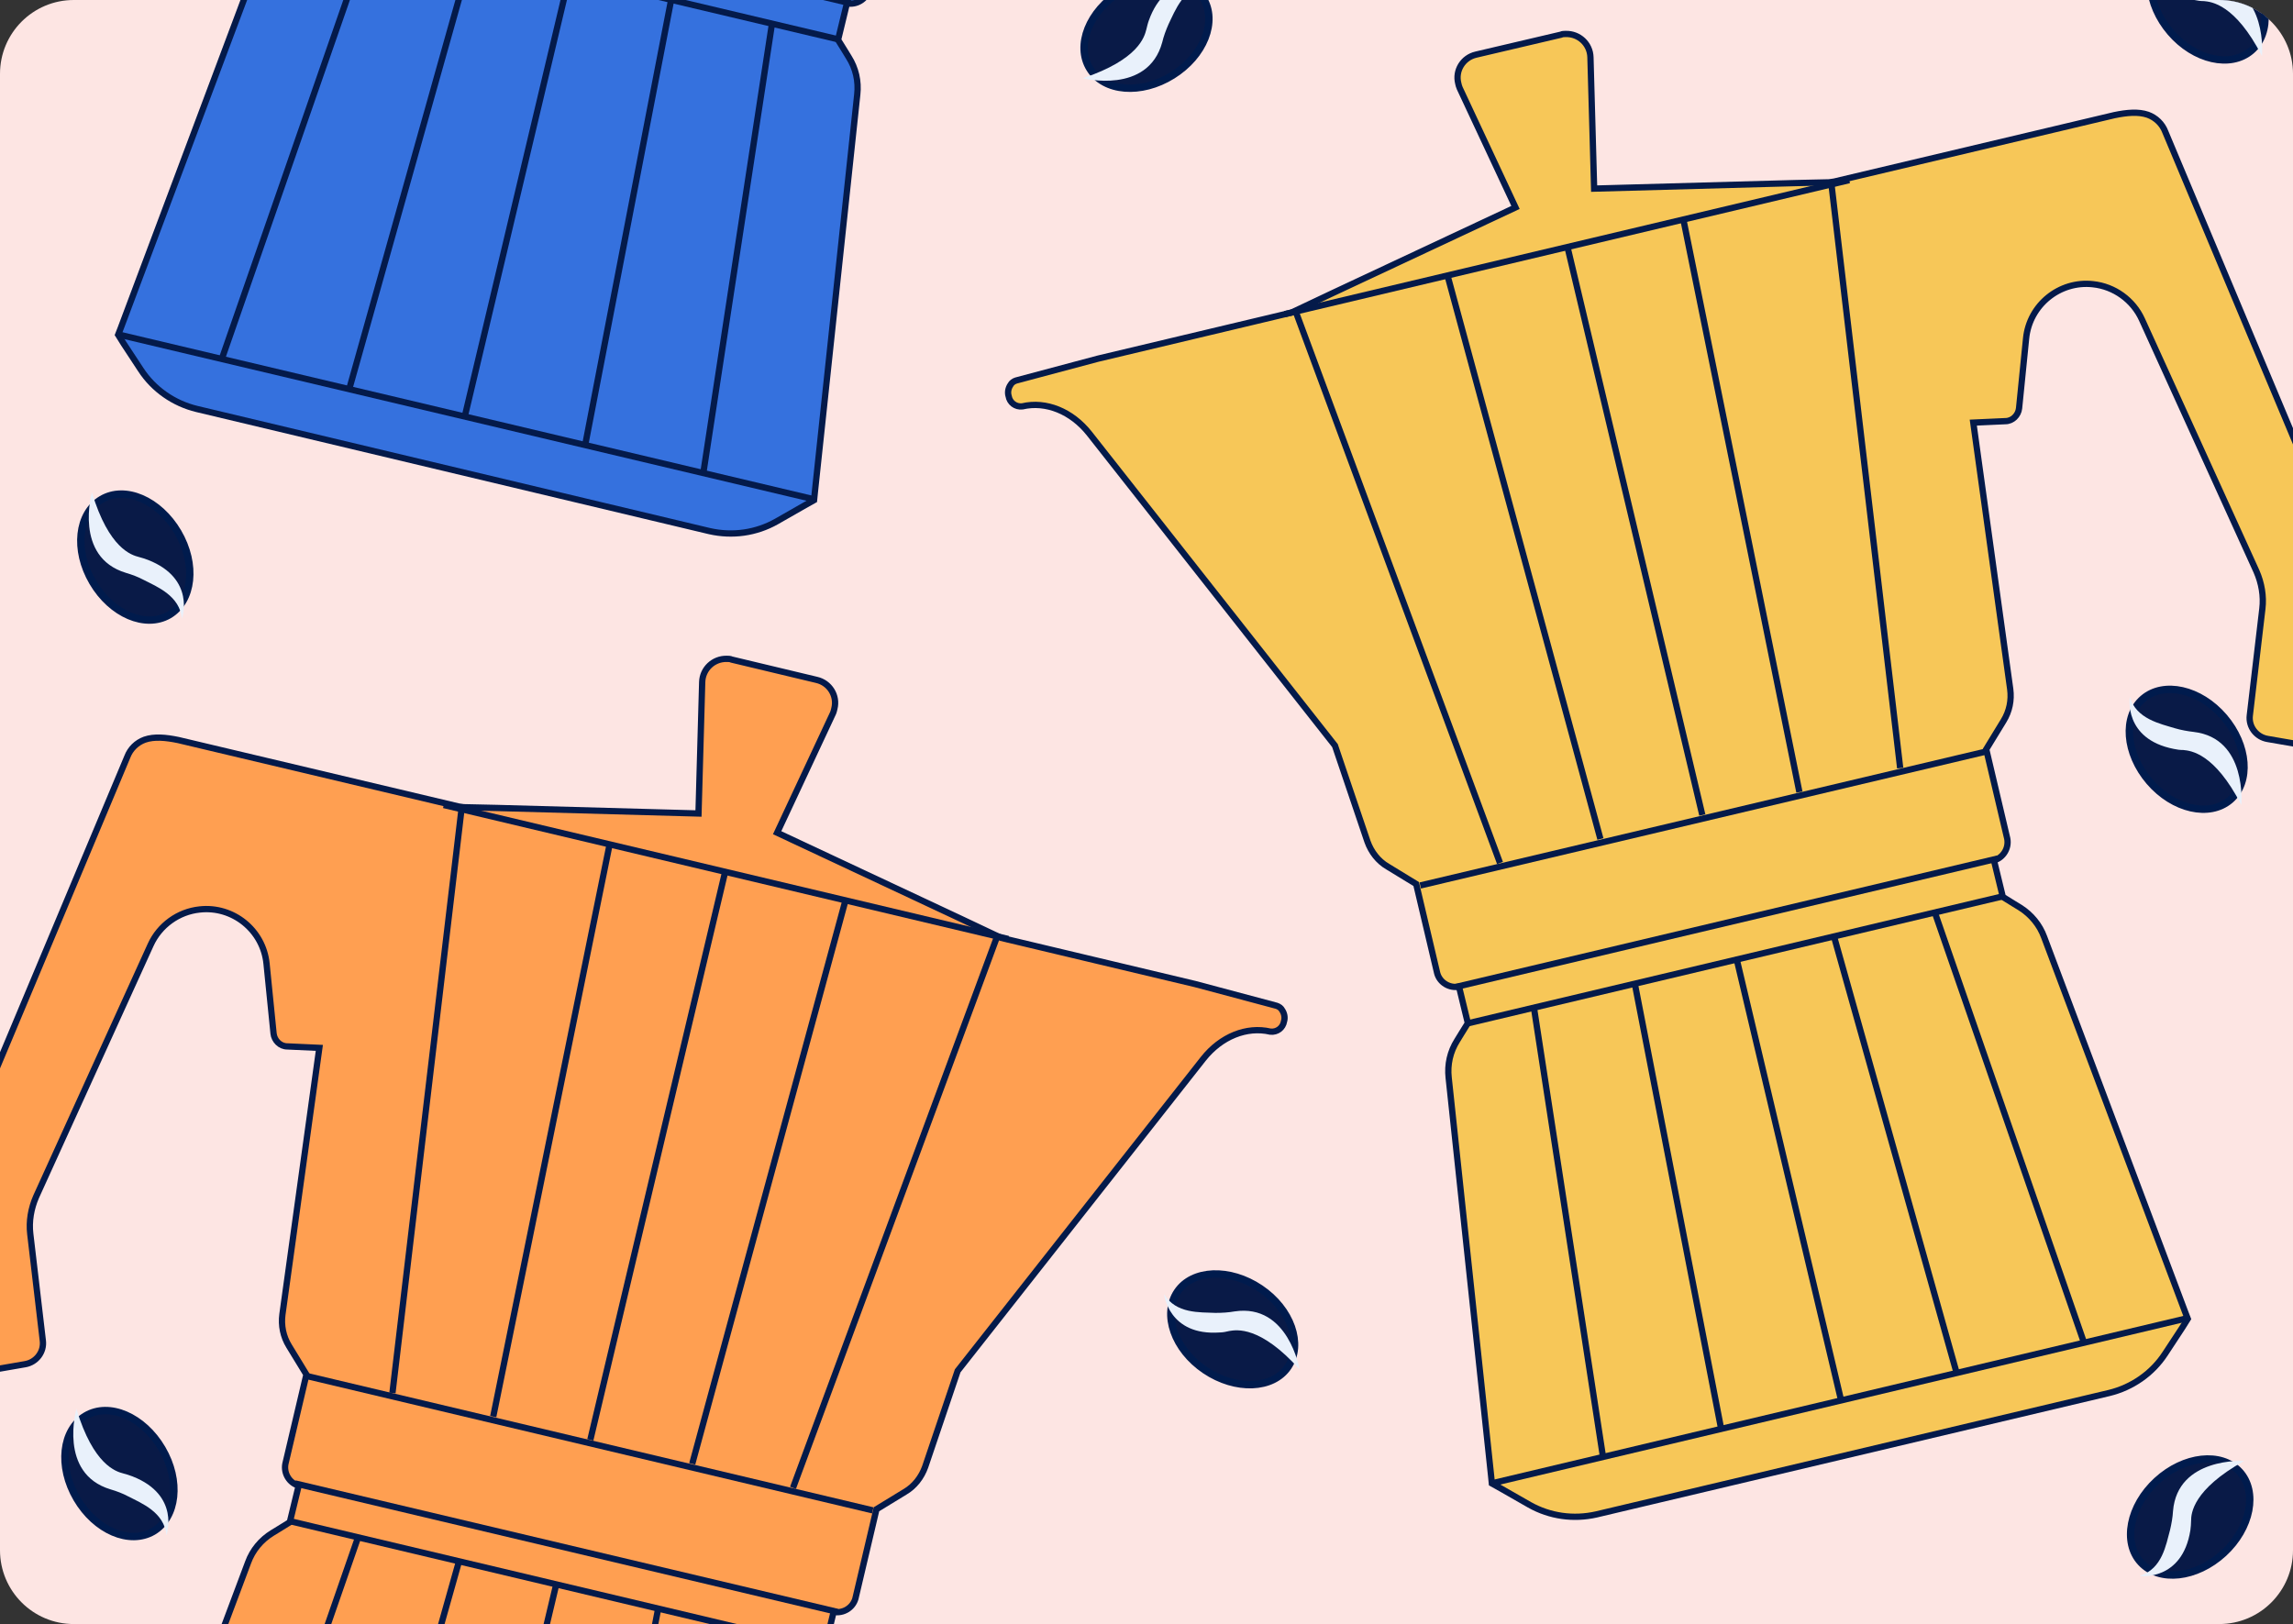
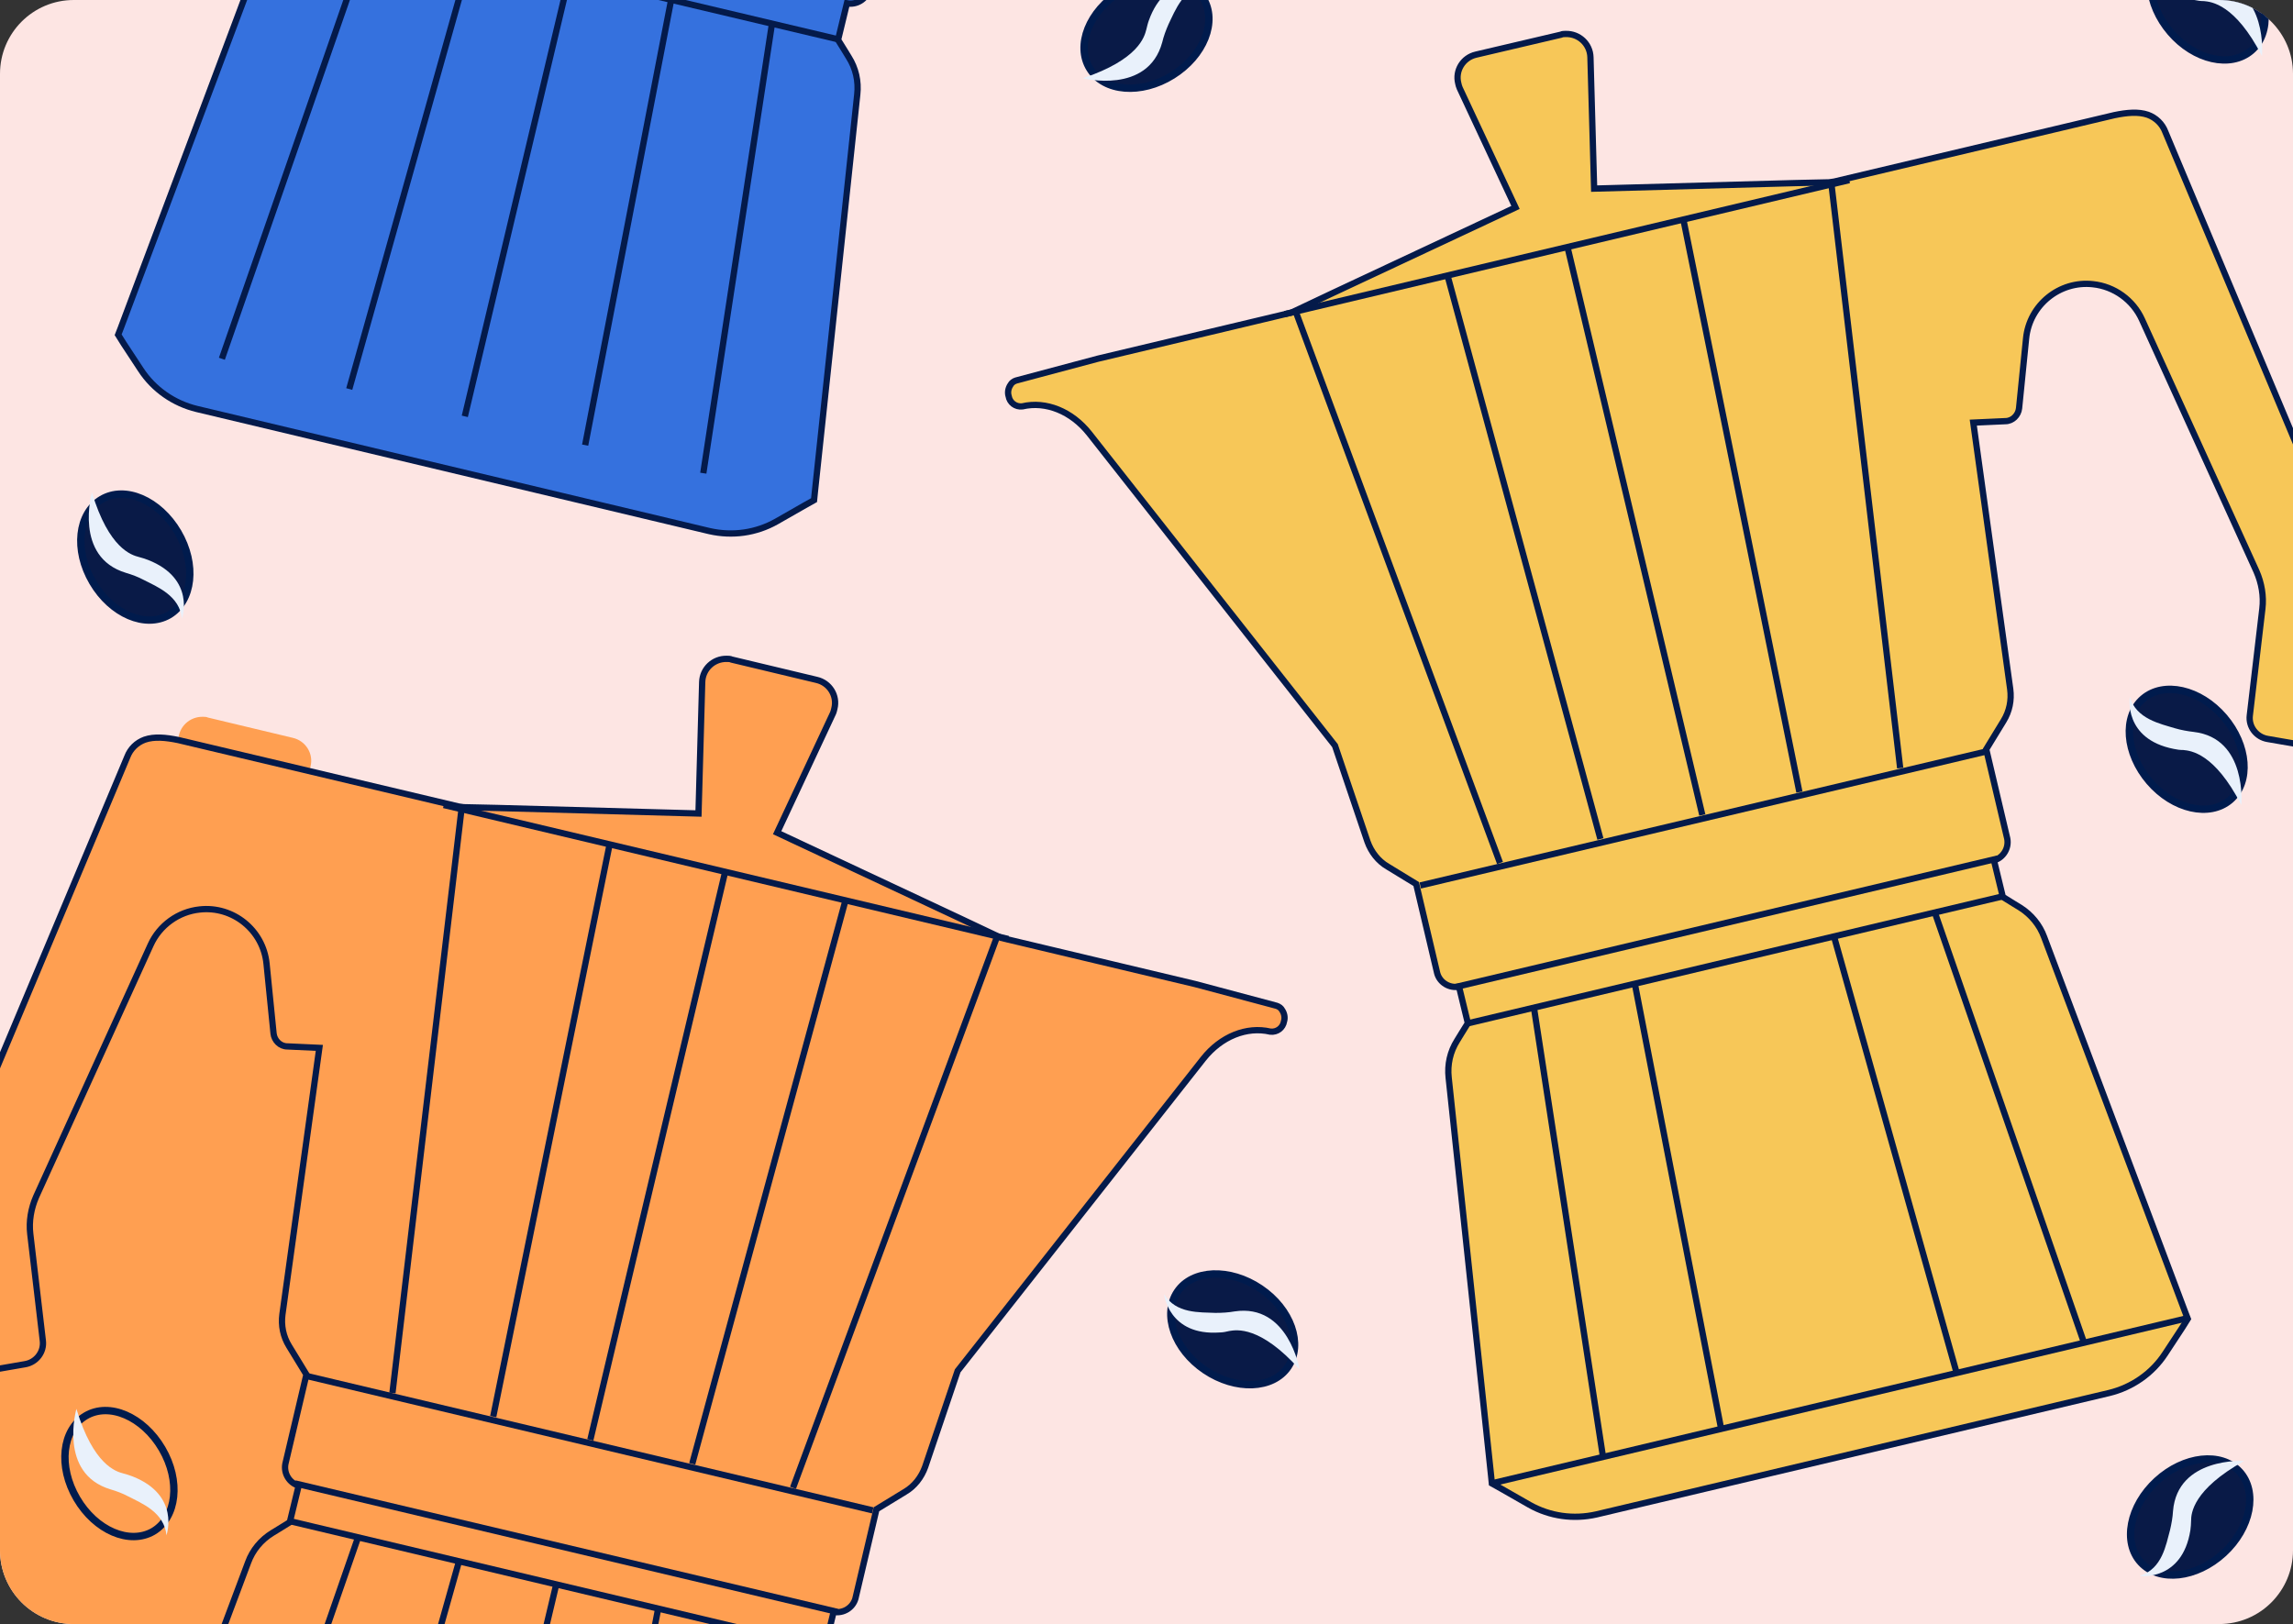
<svg xmlns="http://www.w3.org/2000/svg" viewBox="0 0 621.1 440">
  <rect x="0" y="0" width="621.1" height="440" fill="#333333" stroke="none" />
  <clipPath id="a">
    <path d="m-15.9-258.1h652.9v839.2h-652.9z" />
  </clipPath>
  <clipPath id="b">
    <path d="m20 0c-11.1 0-20 9-20 20v400c0 11 8.9 20 20 20h581.1c11 0 20-9 20-20v-400c0-11-8.9-20-20-20z" />
  </clipPath>
  <g clip-path="url(#a)">
    <path d="m20 0h581.1c11 0 20 9 20 20v400c0 11-8.9 20-20 20h-581.1c-11.1 0-20-9-20-20v-400c0-11 8.9-20 20-20z" fill="#fde5e3" />
  </g>
  <g clip-path="url(#b)">
    <path d="m442.5 397.1-6.2 1.5" fill="none" />
    <path d="m442.5 397.1-6.2 1.5" fill="none" stroke="#edecda" stroke-linecap="round" stroke-linejoin="round" stroke-width="1.7" />
    <path d="m503.6 382.6-52.6 12.5" fill="none" />
    <path d="m503.6 382.6-52.6 12.5" fill="none" stroke="#edecda" stroke-linecap="round" stroke-linejoin="round" stroke-width="1.7" />
    <path d="m634.6 150.4-48.1-114.7c-.8-2.1-2.5-3.8-4.7-4.6-2.6-.9-5.7-.6-9.1.1l-75.9 18-1.4.2-9 .2-54.6 1.5-1-35.6c-.1-3.6-3.1-6.4-6.7-6.3-.4 0-.9 0-1.3.2l-23 5.4c-3.5.8-5.7 4.3-4.8 7.8.1.4.2.9.4 1.3l15.1 32.3-49.5 23.2-11.2 5.3-52.5 12.5-22.1 5.9c-.6.2-1.2.6-1.5 1.2-.6.9-.8 2-.5 3 .3 1.8 1.9 3 3.7 2.8 6.4-1.5 13.4 1.3 18.2 7.4l66.5 84.5 8.8 26c1 2.8 2.9 5.3 5.5 6.8l5.4 3.3 2.3 1.4 5.7 24.2c.7 2.5 3.3 4.1 5.9 3.6l2.4 9.9-1.8 2.9-1.1 1.8c-1.9 3-2.7 6.5-2.3 10.1l11.5 107.9.2 2 2.5 1.4 7.7 4.4c5.5 3.1 11.9 4 18.1 2.6l138.9-32.9c6.2-1.5 11.7-5.3 15.2-10.7l4.6-7 1.5-2.4-.7-1.8-38.2-101.6c-1.2-3.3-3.5-6.1-6.5-8l-1.8-1.1-2.9-1.8-2.4-9.9c2.5-.7 4.1-3.3 3.6-5.9l-5.7-24.2 1.4-2.3 3.3-5.4c1.6-2.6 2.2-5.6 1.8-8.6l-10-72.2 8.7-.4c1.9 0 3.5-1.6 3.7-3.5l1.9-18.9c.9-9.1 9.1-15.7 18.1-14.7 5.8.6 10.9 4.3 13.3 9.6l31 68.2c1.4 3.2 2 6.7 1.6 10.1l-3.4 28.9c-.4 3.1 1.8 5.9 4.8 6.4l10.4 1.8c3.2.6 6.2-1.6 6.8-4.8 0-.1 0-.2 0-.3l4.3-36.8c.4-3.3 0-6.6-1.4-9.7" fill="#f7c758" />
    <path d="m634.6 150.4-48.1-114.7c-.8-2.1-2.5-3.8-4.7-4.6-2.6-.9-5.7-.6-9.1.1l-75.9 18-1.4.2-9 .2-54.6 1.5-1-35.6c-.1-3.6-3.1-6.4-6.7-6.3-.4 0-.9 0-1.3.2l-23 5.4c-3.5.8-5.7 4.3-4.8 7.8.1.4.2.9.4 1.3l15.1 32.3-49.5 23.2-11.2 5.3-52.5 12.5-22.1 5.9c-.6.2-1.2.6-1.5 1.2-.6.9-.8 2-.5 3 .3 1.8 1.9 3 3.7 2.8 6.4-1.5 13.4 1.3 18.2 7.4l66.5 84.5 8.8 26c1 2.8 2.9 5.3 5.5 6.8l5.4 3.3 2.3 1.4 5.7 24.2c.7 2.5 3.3 4.1 5.9 3.6l2.4 9.9-1.8 2.9-1.1 1.8c-1.9 3-2.7 6.5-2.3 10.1l11.5 107.9.2 2 2.5 1.4 7.7 4.4c5.5 3.1 11.9 4 18.1 2.6l138.9-32.9c6.2-1.5 11.7-5.3 15.2-10.7l4.6-7 1.5-2.4-.7-1.8-38.2-101.6c-1.2-3.3-3.5-6.1-6.5-8l-1.8-1.1-2.9-1.8-2.4-9.9c2.5-.7 4.1-3.3 3.6-5.9l-5.7-24.2 1.4-2.3 3.3-5.4c1.6-2.6 2.2-5.6 1.8-8.6l-10-72.2 8.7-.4c1.9 0 3.5-1.6 3.7-3.5l1.9-18.9c.9-9.1 9.1-15.7 18.1-14.7 5.8.6 10.9 4.3 13.3 9.6l31 68.2c1.4 3.2 2 6.7 1.6 10.1l-3.4 28.9c-.4 3.1 1.8 5.9 4.8 6.4l10.4 1.8c3.2.6 6.2-1.6 6.8-4.8 0-.1 0-.2 0-.3l4.3-36.8c.4-3.3 0-6.6-1.4-9.7" fill="#f7c758" />
    <g fill="none">
      <path d="m634.6 150.4-48.1-114.7c-.8-2.1-2.5-3.8-4.7-4.6-2.6-.9-5.7-.6-9.1.1l-75.9 18-1.4.2-9 .2-54.6 1.5-1-35.6c-.1-3.6-3.1-6.4-6.7-6.3-.4 0-.9 0-1.3.2l-23 5.4c-3.5.8-5.7 4.3-4.8 7.8.1.4.2.9.4 1.3l15.1 32.3-49.5 23.2-11.2 5.3-52.5 12.5-22.1 5.9c-.6.2-1.2.6-1.5 1.2-.6.9-.8 2-.5 3 .3 1.8 1.9 3 3.7 2.8 6.4-1.5 13.4 1.3 18.2 7.4l66.5 84.5 8.8 26c1 2.8 2.9 5.3 5.5 6.8l5.4 3.3 2.3 1.4 5.7 24.2c.7 2.5 3.3 4.1 5.9 3.6l2.4 9.9-1.8 2.9-1.1 1.8c-1.9 3-2.7 6.5-2.3 10.1l11.5 107.9.2 2 2.5 1.4 7.7 4.4c5.5 3.1 11.9 4 18.1 2.6l138.9-32.9c6.2-1.5 11.7-5.3 15.2-10.7l4.6-7 1.5-2.4-.7-1.8-38.2-101.6c-1.2-3.3-3.5-6.1-6.5-8l-1.8-1.1-2.9-1.8-2.4-9.9c2.5-.7 4.1-3.3 3.6-5.9l-5.7-24.2 1.4-2.3 3.3-5.4c1.6-2.6 2.2-5.6 1.8-8.6l-10-72.2 8.7-.4c1.9 0 3.5-1.6 3.7-3.5l1.9-18.9c.9-9.1 9.1-15.7 18.1-14.7 5.8.6 10.9 4.3 13.3 9.6l31 68.2c1.4 3.2 2 6.7 1.6 10.1l-3.4 28.9c-.4 3.1 1.8 5.9 4.8 6.4l10.4 1.8c3.2.6 6.2-1.6 6.8-4.8 0-.1 0-.2 0-.3l4.3-36.8c.4-3.3 0-6.6-1.4-9.7z" stroke="#041a4a" stroke-width="1.7" />
      <path d="m384.7 239.9 152.9-36.2" />
      <path d="m384.7 239.9 152.9-36.2" stroke="#041a4a" stroke-width="1.7" />
      <path d="m348 85.1 152.9-36.3" />
      <path d="m348 85.1 152.9-36.3" stroke="#041a4a" stroke-width="1.7" />
      <path d="m404 401.9 188.2-44.7" />
      <path d="m404 401.9 188.2-44.7" stroke="#041a4a" stroke-width="1.7" />
      <path d="m394.3 267.4 146.8-34.8" />
      <path d="m394.3 267.4 146.8-34.8" stroke="#041a4a" stroke-width="1.7" />
      <path d="m397.8 277.2 145.3-34.5" />
      <path d="m397.8 277.2 145.3-34.5" stroke="#041a4a" stroke-width="1.7" />
      <path d="m424.6 67 36.5 153.8" />
      <path d="m424.6 67 36.5 153.8" stroke="#041a4a" stroke-width="1.7" />
      <path d="m470.3 259.4 28.4 120" />
-       <path d="m470.3 259.4 28.4 120" stroke="#041a4a" stroke-width="1.7" />
      <path d="m392.1 74.7 41.4 152.6" />
      <path d="m392.1 74.7 41.4 152.6" stroke="#041a4a" stroke-width="1.7" />
      <path d="m442.7 265.9 23.5 121.2" />
      <path d="m442.7 265.9 23.5 121.2" stroke="#041a4a" stroke-width="1.7" />
      <path d="m351 84.5 55.3 149.3" />
      <path d="m351 84.5 55.3 149.3" stroke="#041a4a" stroke-width="1.7" />
      <path d="m415.4 272.4 18.8 122.3" />
      <path d="m415.4 272.4 18.8 122.3" stroke="#041a4a" stroke-width="1.7" />
      <path d="m496.1 50.1 18.6 158" />
      <path d="m496.1 50.1 18.6 158" stroke="#041a4a" stroke-width="1.7" />
-       <path d="m523.9 246.7 40.6 117.1" />
      <path d="m523.9 246.7 40.6 117.1" stroke="#041a4a" stroke-width="1.7" />
      <path d="m456 59.6 31.4 155" />
      <path d="m456 59.6 31.4 155" stroke="#041a4a" stroke-width="1.7" />
      <path d="m496.6 253.1 33.4 118.9" />
      <path d="m496.6 253.1 33.4 118.9" stroke="#041a4a" stroke-width="1.7" />
    </g>
-     <path d="m-13.6 319.7 48.1-114.7c.8-2.1 2.5-3.8 4.7-4.6 2.6-.9 5.7-.6 9.1.1l75.9 18 1.4.2 9 .2 54.6 1.5 1-35.6c.1-3.6 3.1-6.4 6.7-6.3.4 0 .9 0 1.3.2l23 5.5c3.5.8 5.7 4.3 4.8 7.8-.1.4-.2.9-.4 1.3l-15.1 32.3 49.5 23.2 11.2 5.3 52.5 12.5 22.1 5.9c.6.2 1.2.6 1.5 1.2.6.9.8 2 .5 3-.3 1.8-1.9 3-3.7 2.8-6.4-1.5-13.4 1.3-18.2 7.4l-66.5 84.5-8.8 26c-1 2.8-2.9 5.3-5.5 6.8l-5.4 3.3-2.3 1.4-5.7 24.2c-.7 2.5-3.3 4.1-5.9 3.6l-2.4 9.9 1.8 2.9 1.1 1.8c1.9 3 2.7 6.5 2.3 10.1l-11.5 107.9-.2 2-2.5 1.4-7.7 4.4c-5.5 3.1-11.9 4-18.1 2.6l-138.9-32.9c-6.2-1.5-11.7-5.3-15.2-10.7l-4.6-7-1.5-2.4.7-1.8 38.1-101.6c1.2-3.3 3.5-6.1 6.6-8l1.8-1.1 2.9-1.8 2.4-9.9c-2.5-.7-4.1-3.3-3.6-5.9l5.7-24.2-1.4-2.3-3.3-5.4c-1.6-2.6-2.2-5.6-1.8-8.6l10-72.2-8.7-.4c-1.9 0-3.5-1.6-3.7-3.5l-1.9-18.9c-.9-9.1-9.1-15.7-18.1-14.7-5.8.6-10.9 4.3-13.3 9.6l-31 68.2c-1.4 3.2-2 6.7-1.6 10.1l3.4 28.9c.4 3.1-1.8 5.9-4.8 6.4l-10.4 1.8c-3.2.6-6.2-1.6-6.8-4.8s0-.2 0-.3l-4.4-36.8c-.4-3.3 0-6.6 1.4-9.7" fill="#ff9f51" />
+     <path d="m-13.6 319.7 48.1-114.7c.8-2.1 2.5-3.8 4.7-4.6 2.6-.9 5.7-.6 9.1.1c.1-3.6 3.1-6.4 6.7-6.3.4 0 .9 0 1.3.2l23 5.5c3.5.8 5.7 4.3 4.8 7.8-.1.4-.2.9-.4 1.3l-15.1 32.3 49.5 23.2 11.2 5.3 52.5 12.5 22.1 5.9c.6.2 1.2.6 1.5 1.2.6.9.8 2 .5 3-.3 1.8-1.9 3-3.7 2.8-6.4-1.5-13.4 1.3-18.2 7.4l-66.5 84.5-8.8 26c-1 2.8-2.9 5.3-5.5 6.8l-5.4 3.3-2.3 1.4-5.7 24.2c-.7 2.5-3.3 4.1-5.9 3.6l-2.4 9.9 1.8 2.9 1.1 1.8c1.9 3 2.7 6.5 2.3 10.1l-11.5 107.9-.2 2-2.5 1.4-7.7 4.4c-5.5 3.1-11.9 4-18.1 2.6l-138.9-32.9c-6.2-1.5-11.7-5.3-15.2-10.7l-4.6-7-1.5-2.4.7-1.8 38.1-101.6c1.2-3.3 3.5-6.1 6.6-8l1.8-1.1 2.9-1.8 2.4-9.9c-2.5-.7-4.1-3.3-3.6-5.9l5.7-24.2-1.4-2.3-3.3-5.4c-1.6-2.6-2.2-5.6-1.8-8.6l10-72.2-8.7-.4c-1.9 0-3.5-1.6-3.7-3.5l-1.9-18.9c-.9-9.1-9.1-15.7-18.1-14.7-5.8.6-10.9 4.3-13.3 9.6l-31 68.2c-1.4 3.2-2 6.7-1.6 10.1l3.4 28.9c.4 3.1-1.8 5.9-4.8 6.4l-10.4 1.8c-3.2.6-6.2-1.6-6.8-4.8s0-.2 0-.3l-4.4-36.8c-.4-3.3 0-6.6 1.4-9.7" fill="#ff9f51" />
    <path d="m-13.6 319.7 48.1-114.7c.8-2.1 2.5-3.8 4.7-4.6 2.6-.9 5.7-.6 9.1.1l75.9 18 1.4.2 9 .2 54.6 1.5 1-35.6c.1-3.6 3.1-6.4 6.7-6.3.4 0 .9 0 1.3.2l23 5.5c3.5.8 5.7 4.3 4.8 7.8-.1.4-.2.9-.4 1.3l-15.1 32.3 49.5 23.2 11.2 5.3 52.5 12.5 22.1 5.9c.6.2 1.2.6 1.5 1.2.6.9.8 2 .5 3-.3 1.8-1.9 3-3.7 2.8-6.4-1.5-13.4 1.3-18.2 7.4l-66.5 84.5-8.8 26c-1 2.8-2.9 5.3-5.5 6.8l-5.4 3.3-2.3 1.4-5.7 24.2c-.7 2.5-3.3 4.1-5.9 3.6l-2.4 9.9 1.8 2.9 1.1 1.8c1.9 3 2.7 6.5 2.3 10.1l-11.5 107.9-.2 2-2.5 1.4-7.7 4.4c-5.5 3.1-11.9 4-18.1 2.6l-138.9-32.9c-6.2-1.5-11.7-5.3-15.2-10.7l-4.6-7-1.5-2.4.7-1.8 38.1-101.6c1.2-3.3 3.5-6.1 6.6-8l1.8-1.1 2.9-1.8 2.4-9.9c-2.5-.7-4.1-3.3-3.6-5.9l5.7-24.2-1.4-2.3-3.3-5.4c-1.6-2.6-2.2-5.6-1.8-8.6l10-72.2-8.7-.4c-1.9 0-3.5-1.6-3.7-3.5l-1.9-18.9c-.9-9.1-9.1-15.7-18.1-14.7-5.8.6-10.9 4.3-13.3 9.6l-31 68.2c-1.4 3.2-2 6.7-1.6 10.1l3.4 28.9c.4 3.1-1.8 5.9-4.8 6.4l-10.4 1.8c-3.2.6-6.2-1.6-6.8-4.8s0-.2 0-.3l-4.4-36.8c-.4-3.3 0-6.6 1.4-9.7" fill="#ff9f51" />
    <path d="m-13.6 319.7 48.1-114.7c.8-2.1 2.5-3.8 4.7-4.6 2.6-.9 5.7-.6 9.1.1l75.9 18 1.4.2 9 .2 54.6 1.5 1-35.6c.1-3.6 3.1-6.4 6.7-6.3.4 0 .9 0 1.3.2l23 5.5c3.5.8 5.7 4.3 4.8 7.8-.1.4-.2.9-.4 1.3l-15.1 32.3 49.5 23.2 11.2 5.3 52.5 12.5 22.1 5.9c.6.2 1.2.6 1.5 1.2.6.9.8 2 .5 3-.3 1.8-1.9 3-3.7 2.8-6.4-1.5-13.4 1.3-18.2 7.4l-66.5 84.5-8.8 26c-1 2.8-2.9 5.3-5.5 6.8l-5.4 3.3-2.3 1.4-5.7 24.2c-.7 2.5-3.3 4.1-5.9 3.6l-2.4 9.9 1.8 2.9 1.1 1.8c1.9 3 2.7 6.5 2.3 10.1l-11.5 107.9-.2 2-2.5 1.4-7.7 4.4c-5.5 3.1-11.9 4-18.1 2.6l-138.9-32.9c-6.2-1.5-11.7-5.3-15.2-10.7l-4.6-7-1.5-2.4.7-1.8 38.1-101.6c1.2-3.3 3.5-6.1 6.6-8l1.8-1.1 2.9-1.8 2.4-9.9c-2.5-.7-4.1-3.3-3.6-5.9l5.7-24.2-1.4-2.3-3.3-5.4c-1.6-2.6-2.2-5.6-1.8-8.6l10-72.2-8.7-.4c-1.9 0-3.5-1.6-3.7-3.5l-1.9-18.9c-.9-9.1-9.1-15.7-18.1-14.7-5.8.6-10.9 4.3-13.3 9.6l-31 68.2c-1.4 3.2-2 6.7-1.6 10.1l3.4 28.9c.4 3.1-1.8 5.9-4.8 6.4l-10.4 1.8c-3.2.6-6.2-1.6-6.8-4.8s0-.2 0-.3l-4.4-36.8c-.4-3.3 0-6.6 1.4-9.7z" fill="none" stroke="#041a4a" stroke-width="1.7" />
    <path d="m236.4 409.2-152.9-36.3" fill="none" />
    <path d="m236.4 409.2-152.9-36.3" fill="none" stroke="#041a4a" stroke-width="1.7" />
    <path d="m273.1 254.4-152.9-36.3" fill="none" />
    <path d="m273.1 254.4-152.9-36.3" fill="none" stroke="#041a4a" stroke-width="1.7" />
    <path d="m226.8 436.7-146.9-34.8" fill="none" />
    <path d="m226.8 436.7-146.9-34.8" fill="none" stroke="#041a4a" stroke-width="1.7" />
    <path d="m223.3 446.5-145.3-34.5" fill="none" />
    <path d="m223.3 446.5-145.3-34.5" fill="none" stroke="#041a4a" stroke-width="1.7" />
    <path d="m196.4 236.3-36.5 153.8" fill="none" />
    <path d="m196.4 236.3-36.5 153.8" fill="none" stroke="#041a4a" stroke-width="1.7" />
    <path d="m150.8 428.7-28.5 120" fill="none" />
    <path d="m150.8 428.7-28.5 120" fill="none" stroke="#041a4a" stroke-width="1.7" />
    <path d="m229 244-41.5 152.6" fill="none" />
    <path d="m229 244-41.5 152.6" fill="none" stroke="#041a4a" stroke-width="1.7" />
    <path d="m178.4 435.2-23.5 121.2" fill="none" />
    <path d="m178.4 435.2-23.5 121.2" fill="none" stroke="#041a4a" stroke-width="1.7" />
    <path d="m270.1 253.7-55.3 149.4" fill="none" />
    <path d="m270.1 253.7-55.3 149.4" fill="none" stroke="#041a4a" stroke-width="1.7" />
    <path d="m125 219.3-18.7 158.1" fill="none" />
    <path d="m125 219.3-18.7 158.1" fill="none" stroke="#041a4a" stroke-width="1.7" />
    <path d="m97.2 415.9-40.7 117.2" fill="none" />
    <path d="m97.2 415.9-40.7 117.2" fill="none" stroke="#041a4a" stroke-width="1.7" />
    <path d="m165.1 228.9-31.5 154.9" fill="none" />
    <path d="m165.1 228.9-31.5 154.9" fill="none" stroke="#041a4a" stroke-width="1.7" />
    <path d="m124.5 422.4-33.5 118.9" fill="none" />
    <path d="m124.5 422.4-33.5 118.9" fill="none" stroke="#041a4a" stroke-width="1.7" />
    <path d="m182.2 130.6 6.2 1.5" fill="none" />
    <path d="m182.2 130.6 6.2 1.5" fill="none" stroke="#edecda" stroke-linecap="round" stroke-linejoin="round" stroke-width="1.7" />
    <path d="m121 116.1 52.6 12.5" fill="none" />
    <path d="m121 116.1 52.6 12.5" fill="none" stroke="#edecda" stroke-linecap="round" stroke-linejoin="round" stroke-width="1.7" />
    <path d="m-10-116.1 48.1-114.7c.8-2.1 2.5-3.8 4.7-4.6 2.6-.9 5.7-.6 9.1.1l75.9 18 1.4.2 9 .2 54.6 1.5 1-35.6c.1-3.6 3.1-6.4 6.7-6.3.4 0 .9 0 1.3.2l23 5.5c3.5.8 5.7 4.3 4.8 7.8-.1.4-.2.9-.4 1.3l-15.1 32.3 49.5 23.2 11.2 5.3 52.5 12.5 22.1 5.9c.6.2 1.2.6 1.5 1.2.6.9.8 2 .5 3-.3 1.8-1.9 3-3.7 2.8-6.4-1.5-13.4 1.3-18.2 7.4l-66.5 84.5-8.8 26c-1 2.8-2.9 5.3-5.5 6.8l-5.4 3.3-2.3 1.4-5.7 24.2c-.7 2.5-3.3 4.1-5.9 3.6l-2.4 9.9 1.8 2.9 1.1 1.8c1.9 3 2.7 6.5 2.3 10.1l-11.5 107.9-.2 2-2.5 1.4-7.7 4.4c-5.5 3.1-11.9 4-18.1 2.6l-138.9-33.1c-6.2-1.5-11.7-5.3-15.2-10.7l-4.6-7-1.5-2.4.7-1.8 38.1-101.6c1.2-3.3 3.5-6.1 6.6-8l1.8-1.1 2.9-1.8 2.4-9.9c-2.5-.7-4.1-3.3-3.6-5.9l5.7-24.2-1.4-2.3-3.3-5.4c-1.6-2.6-2.2-5.6-1.8-8.6l10-72.2-8.7-.4c-1.9 0-3.5-1.6-3.7-3.5l-1.9-18.9c-.9-9.1-9.1-15.7-18.1-14.7-5.8.6-10.9 4.3-13.3 9.6l-31.2 68.1c-1.4 3.2-2 6.7-1.6 10.1l3.4 28.9c.4 3.1-1.8 5.9-4.8 6.4l-10.4 1.8c-3.2.6-6.2-1.6-6.8-4.8 0-.1 0-.2 0-.3l-4.3-36.8c-.4-3.3 0-6.6 1.4-9.7" fill="#3571de" />
    <path d="m-10-116.1 48.1-114.7c.8-2.1 2.5-3.8 4.7-4.6 2.6-.9 5.7-.6 9.1.1l75.9 18 1.4.2 9 .2 54.6 1.5 1-35.6c.1-3.6 3.1-6.4 6.7-6.3.4 0 .9 0 1.3.2l23 5.5c3.5.8 5.7 4.3 4.8 7.8-.1.4-.2.9-.4 1.3l-15.1 32.3 49.5 23.2 11.2 5.3 52.5 12.5 22.1 5.9c.6.2 1.2.6 1.5 1.2.6.9.8 2 .5 3-.3 1.8-1.9 3-3.7 2.8-6.4-1.5-13.4 1.3-18.2 7.4l-66.5 84.5-8.8 26c-1 2.8-2.9 5.3-5.5 6.8l-5.4 3.3-2.3 1.4-5.7 24.2c-.7 2.5-3.3 4.1-5.9 3.6l-2.4 9.9 1.8 2.9 1.1 1.8c1.9 3 2.7 6.5 2.3 10.1l-11.5 107.9-.2 2-2.5 1.4-7.7 4.4c-5.5 3.1-11.9 4-18.1 2.6l-138.9-33.1c-6.2-1.5-11.7-5.3-15.2-10.7l-4.6-7-1.5-2.4.7-1.8 38.1-101.6c1.2-3.3 3.5-6.1 6.6-8l1.8-1.1 2.9-1.8 2.4-9.9c-2.5-.7-4.1-3.3-3.6-5.9l5.7-24.2-1.4-2.3-3.3-5.4c-1.6-2.6-2.2-5.6-1.8-8.6l10-72.2-8.7-.4c-1.9 0-3.5-1.6-3.7-3.5l-1.9-18.9c-.9-9.1-9.1-15.7-18.1-14.7-5.8.6-10.9 4.3-13.3 9.6l-31.2 68.1c-1.4 3.2-2 6.7-1.6 10.1l3.4 28.9c.4 3.1-1.8 5.9-4.8 6.4l-10.4 1.8c-3.2.6-6.2-1.6-6.8-4.8 0-.1 0-.2 0-.3l-4.3-36.8c-.4-3.3 0-6.6 1.4-9.7" fill="#3571de" />
    <path d="m-10-116.1 48.1-114.7c.8-2.1 2.5-3.8 4.7-4.6 2.6-.9 5.7-.6 9.1.1l75.9 18 1.4.2 9 .2 54.6 1.5 1-35.6c.1-3.6 3.1-6.4 6.7-6.3.4 0 .9 0 1.3.2l23 5.5c3.5.8 5.7 4.3 4.8 7.8-.1.4-.2.9-.4 1.3l-15.1 32.3 49.5 23.2 11.2 5.3 52.5 12.5 22.1 5.9c.6.2 1.2.6 1.5 1.2.6.9.8 2 .5 3-.3 1.8-1.9 3-3.7 2.8-6.4-1.5-13.4 1.3-18.2 7.4l-66.5 84.5-8.8 26c-1 2.8-2.9 5.3-5.5 6.8l-5.4 3.3-2.3 1.4-5.7 24.2c-.7 2.5-3.3 4.1-5.9 3.6l-2.4 9.9 1.8 2.9 1.1 1.8c1.9 3 2.7 6.5 2.3 10.1l-11.5 107.9-.2 2-2.5 1.4-7.7 4.4c-5.5 3.1-11.9 4-18.1 2.6l-138.9-33.1c-6.2-1.5-11.7-5.3-15.2-10.7l-4.6-7-1.5-2.4.7-1.8 38.1-101.6c1.2-3.3 3.5-6.1 6.6-8l1.8-1.1 2.9-1.8 2.4-9.9c-2.5-.7-4.1-3.3-3.6-5.9l5.7-24.2-1.4-2.3-3.3-5.4c-1.6-2.6-2.2-5.6-1.8-8.6l10-72.2-8.7-.4c-1.9 0-3.5-1.6-3.7-3.5l-1.9-18.9c-.9-9.1-9.1-15.7-18.1-14.7-5.8.6-10.9 4.3-13.3 9.6l-31.2 68.1c-1.4 3.2-2 6.7-1.6 10.1l3.4 28.9c.4 3.1-1.8 5.9-4.8 6.4l-10.4 1.8c-3.2.6-6.2-1.6-6.8-4.8 0-.1 0-.2 0-.3l-4.3-36.8c-.4-3.3 0-6.6 1.4-9.7z" fill="none" stroke="#041a4a" stroke-width="1.7" />
    <path d="m220.6 135.3-188.2-44.6" fill="none" />
-     <path d="m220.6 135.3-188.2-44.6" fill="none" stroke="#041a4a" stroke-width="1.7" />
    <path d="m230.4.9-146.9-34.8" fill="none" />
-     <path d="m230.4.9-146.9-34.8" fill="none" stroke="#041a4a" stroke-width="1.7" />
    <path d="m226.8 10.6-145.3-34.4" fill="none" />
    <path d="m226.8 10.6-145.3-34.4" fill="none" stroke="#041a4a" stroke-width="1.7" />
    <path d="m154.4-7.2-28.5 120" fill="none" />
    <path d="m154.4-7.2-28.5 120" fill="none" stroke="#041a4a" stroke-width="1.7" />
    <path d="m181.9-.6-23.4 121.2" fill="none" />
    <path d="m181.9-.6-23.4 121.2" fill="none" stroke="#041a4a" stroke-width="1.7" />
    <path d="m209.2 5.8-18.7 122.4" fill="none" />
    <path d="m209.2 5.8-18.7 122.4" fill="none" stroke="#041a4a" stroke-width="1.7" />
    <path d="m100.8-19.9-40.7 117.1" fill="none" />
    <path d="m100.8-19.9-40.7 117.1" fill="none" stroke="#041a4a" stroke-width="1.7" />
    <path d="m128-13.4-33.4 118.8" fill="none" />
    <path d="m128-13.4-33.4 118.8" fill="none" stroke="#041a4a" stroke-width="1.7" />
    <path d="m325.9-.5c3.9 6.3.2 15.6-8.3 20.9s-18.5 4.5-22.4-1.8-.2-15.6 8.3-20.9 18.5-4.5 22.4 1.8" fill="#091a47" />
    <path d="m325.9-.5c3.9 6.3.2 15.6-8.3 20.9s-18.5 4.5-22.4-1.8-.2-15.6 8.3-20.9 18.5-4.5 22.4 1.8z" fill="none" stroke="#001b4d" stroke-miterlimit="10" stroke-width="2" />
    <path d="m326.8-4.1s-10.9-3.5-15.6 9.6c-.3.8-.5 1.7-.7 2.5-.5 1.9-2 8.1-17.2 13.2 0 0 17.6 4.5 21.5-9.7.4-1.7 1-3.3 1.7-4.9 1.8-3.7 4.1-10 10.3-10.7" fill="#e9f1fb" />
    <path d="m45.8 166.6c-6.4 3.7-15.6-.2-20.7-8.9s-4-18.6 2.4-22.4 15.6.2 20.7 8.9 4 18.6-2.4 22.4" fill="#091a47" />
    <path d="m45.8 166.6c-6.4 3.7-15.6-.2-20.7-8.9s-4-18.6 2.4-22.4 15.6.2 20.7 8.9 4 18.6-2.4 22.4z" fill="none" stroke="#001b4d" stroke-miterlimit="10" stroke-width="2" />
    <path d="m49.3 167.6s3.8-10.8-9.2-15.9c-.8-.3-1.7-.6-2.5-.8-1.9-.5-8.1-2.2-12.7-17.5 0 0-5 17.5 9.2 21.8 1.7.5 3.3 1.1 4.8 1.9 3.7 1.9 9.8 4.3 10.4 10.6" fill="#e9f1fb" />
-     <path d="m41.5 414.9c-6.4 3.7-15.6-.2-20.7-8.9s-4-18.6 2.4-22.4 15.6.2 20.7 8.9 4 18.6-2.4 22.4" fill="#091a47" />
    <path d="m41.5 414.9c-6.4 3.7-15.6-.2-20.7-8.9s-4-18.6 2.4-22.4 15.6.2 20.7 8.9 4 18.6-2.4 22.4z" fill="none" stroke="#001b4d" stroke-miterlimit="10" stroke-width="2" />
    <path d="m45.1 415.9s3.8-10.8-9.2-15.9c-.8-.3-1.7-.6-2.5-.8-1.9-.5-8.1-2.2-12.7-17.5 0 0-5 17.5 9.2 21.8 1.7.5 3.3 1.1 4.8 1.9 3.7 1.9 9.8 4.3 10.4 10.6" fill="#e9f1fb" />
    <path d="m318.9 350c4.1-6.1 14.2-6.5 22.5-.9s11.6 15.1 7.5 21.2-14.2 6.5-22.5.9-11.6-15.1-7.5-21.2" fill="#091a47" />
    <path d="m318.9 350c4.1-6.1 14.2-6.5 22.5-.9s11.6 15.1 7.5 21.2-14.2 6.5-22.5.9-11.6-15.1-7.5-21.2z" fill="none" stroke="#001b4d" stroke-miterlimit="10" stroke-width="2" />
    <path d="m315.3 350.6s1.2 11.4 15.1 10.4c.9 0 1.7-.2 2.6-.4 1.9-.3 8.3-1.5 19 10.4 0 0-3-17.9-17.6-15.7-1.7.3-3.4.4-5.2.4-4.1-.2-10.7.3-13.9-5.1" fill="#e9f1fb" />
    <path d="m579.9 423.3c-5-5.4-3.1-15.3 4.3-22.1s17.4-7.9 22.4-2.5 3.1 15.3-4.3 22.1-17.4 7.9-22.4 2.5" fill="#091a47" />
    <path d="m579.9 423.3c-5-5.4-3.1-15.3 4.3-22.1s17.4-7.9 22.4-2.5 3.1 15.3-4.3 22.1-17.4 7.9-22.4 2.5z" fill="none" stroke="#001b4d" stroke-miterlimit="10" stroke-width="2" />
    <path d="m579.7 427s11.4 1.4 13.6-12.4c.1-.9.2-1.7.2-2.6 0-1.9.4-8.4 14.4-16.2 0 0-18.1-1.1-19.3 13.6-.1 1.7-.4 3.4-.8 5.1-1.1 4-2.1 10.5-8.1 12.4" fill="#e9f1fb" />
    <path d="m580.5 189.3c5.6-4.8 15.4-2.6 21.9 5s7.3 17.6 1.7 22.4-15.4 2.6-21.9-5-7.3-17.6-1.7-22.4" fill="#091a47" />
    <path d="m580.5 189.3c5.6-4.8 15.4-2.6 21.9 5s7.3 17.6 1.7 22.4-15.4 2.6-21.9-5-7.3-17.6-1.7-22.4z" fill="none" stroke="#001b4d" stroke-miterlimit="10" stroke-width="2" />
    <path d="m576.9 188.9s-1.8 11.3 11.9 14c.9.2 1.7.3 2.6.3 1.9.2 8.4.7 15.7 14.9 0 0 1.7-18.1-12.9-19.8-1.7-.2-3.4-.5-5.1-1-3.9-1.2-10.5-2.5-12.2-8.5" fill="#e9f1fb" />
    <path d="m586.2-13.7c5.6-4.8 15.4-2.6 21.9 5s7.3 17.6 1.7 22.4-15.4 2.6-21.9-5-7.3-17.6-1.7-22.4" fill="#091a47" />
    <path d="m586.2-13.7c5.6-4.8 15.4-2.6 21.9 5s7.3 17.6 1.7 22.4-15.4 2.6-21.9-5-7.3-17.6-1.7-22.4z" fill="none" stroke="#001b4d" stroke-miterlimit="10" stroke-width="2" />
    <path d="m582.5-14s-1.8 11.3 11.9 14c.9.2 1.7.3 2.6.3 1.9.2 8.4.7 15.7 14.9 0 0 1.7-18.1-12.9-19.8-1.7-.2-3.4-.5-5.1-1-3.9-1.2-10.5-2.5-12.2-8.5" fill="#e9f1fb" />
  </g>
</svg>